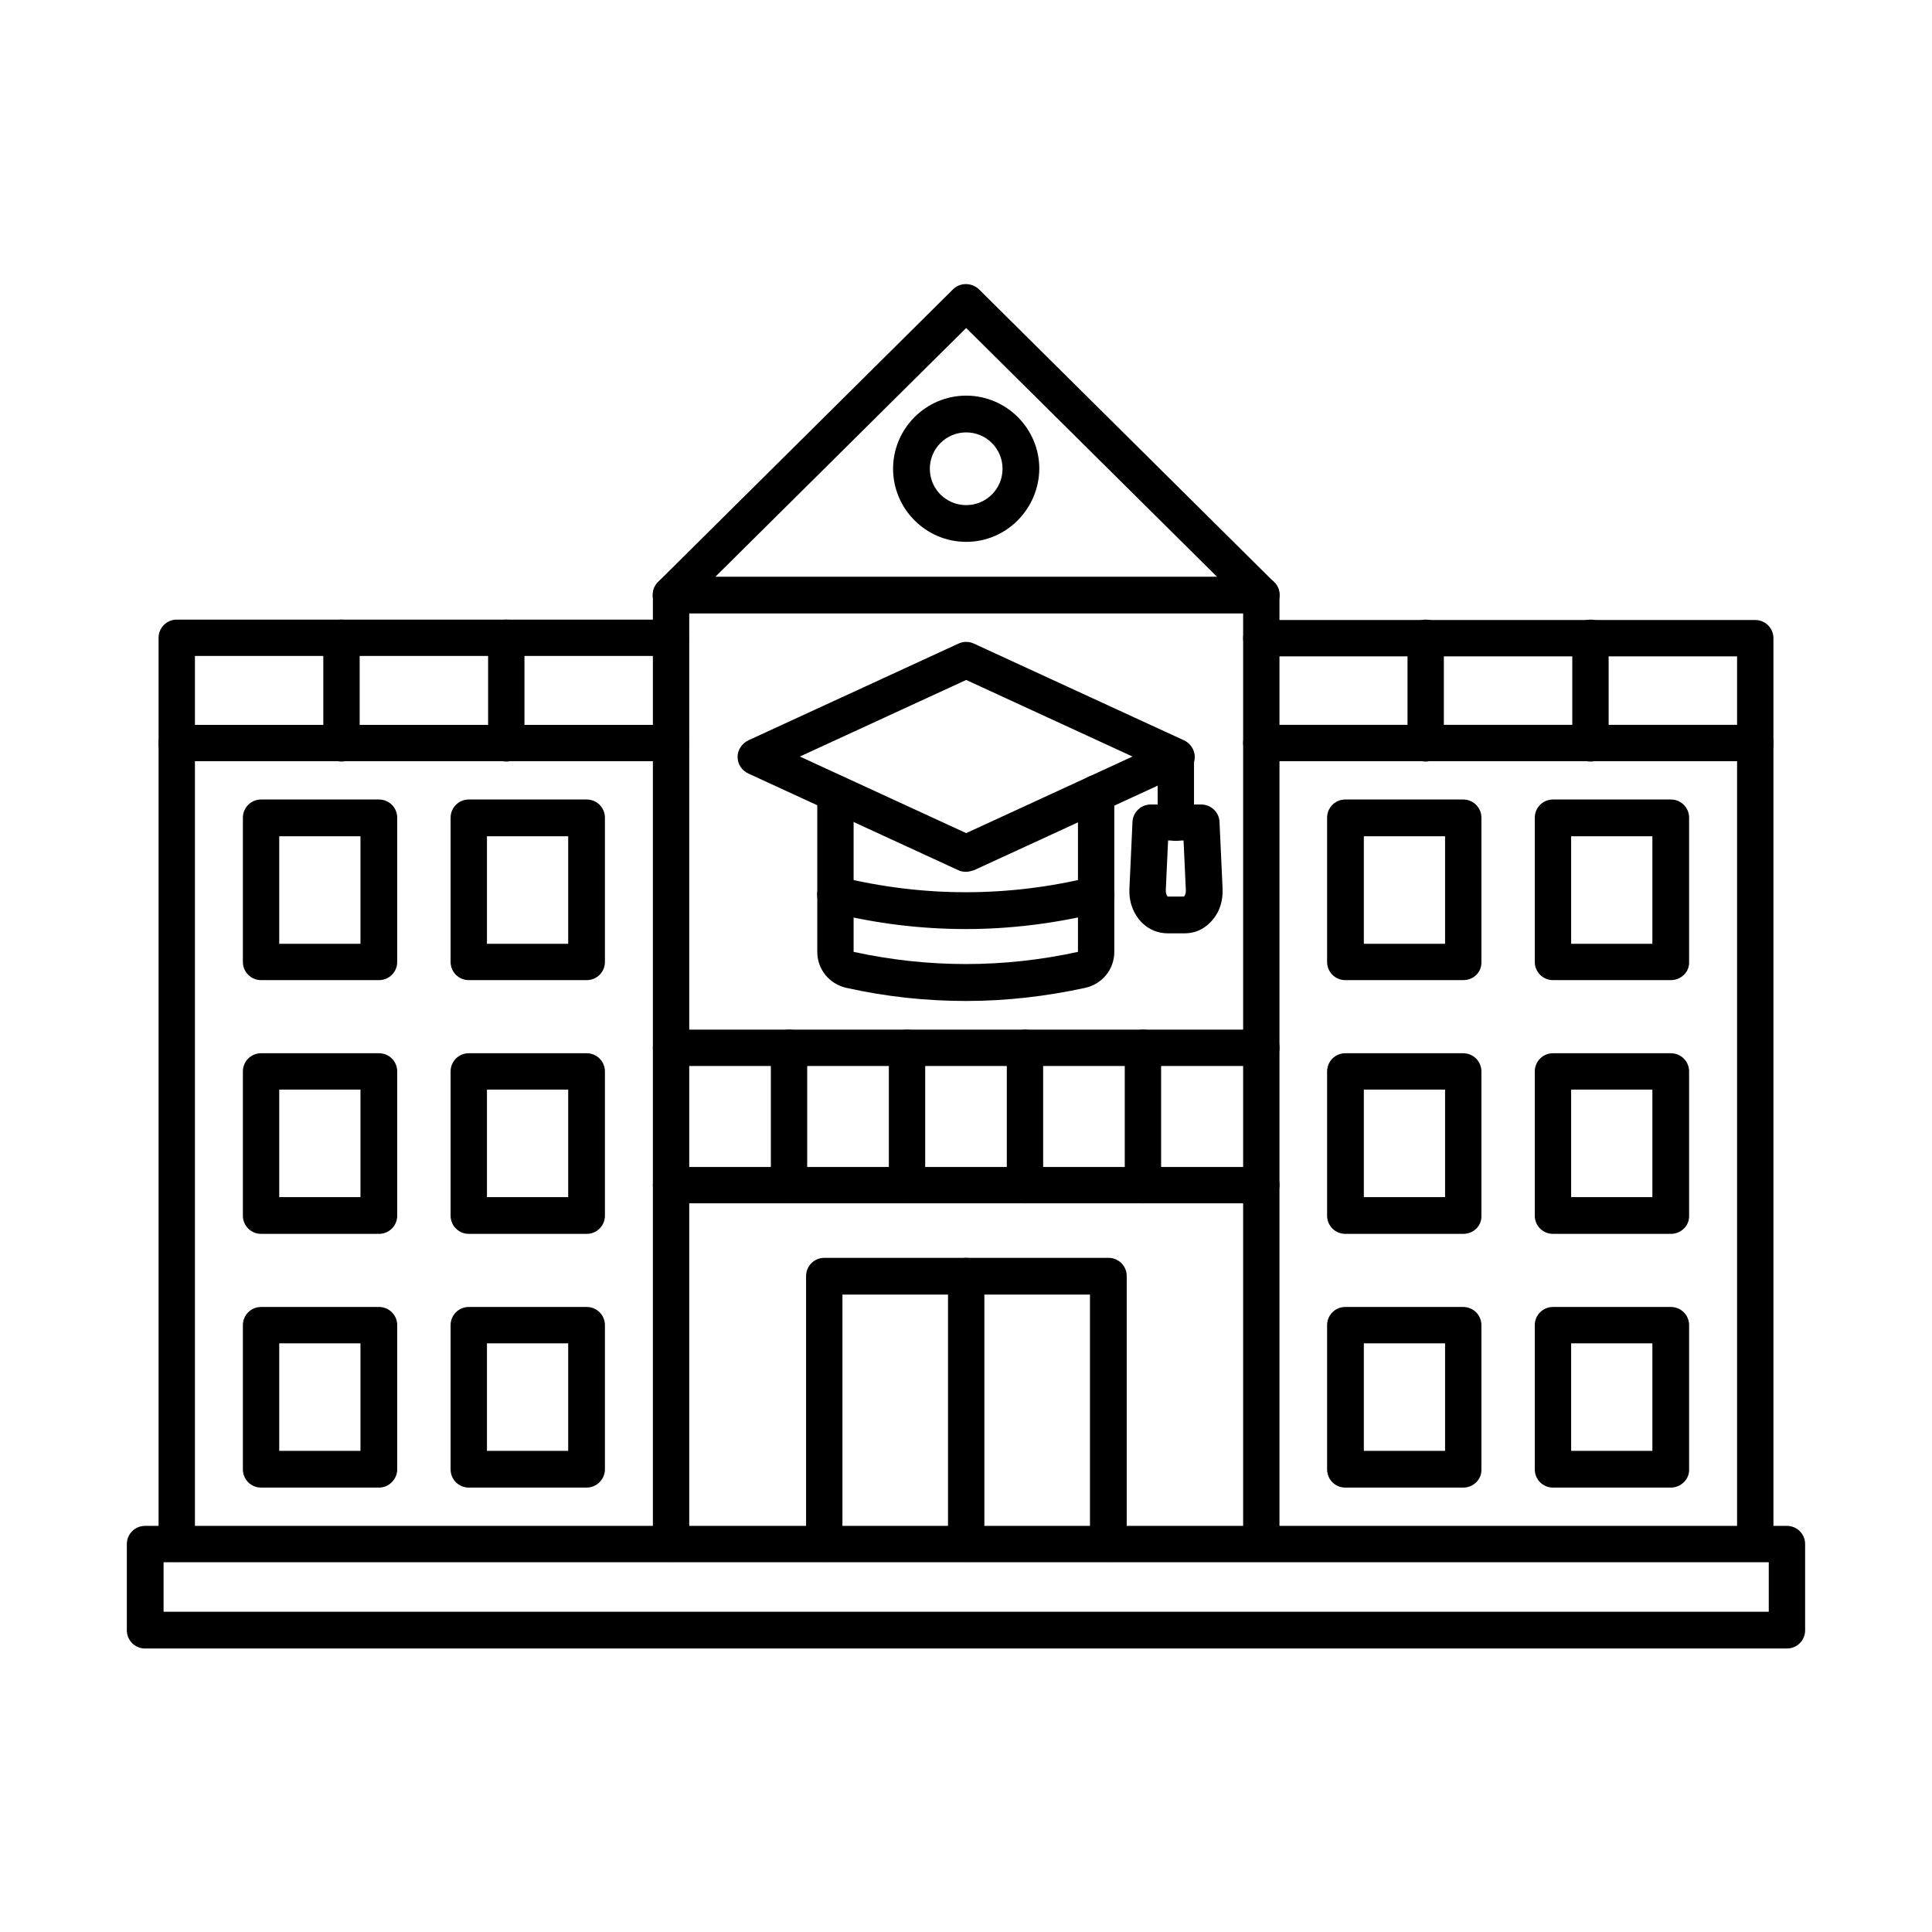
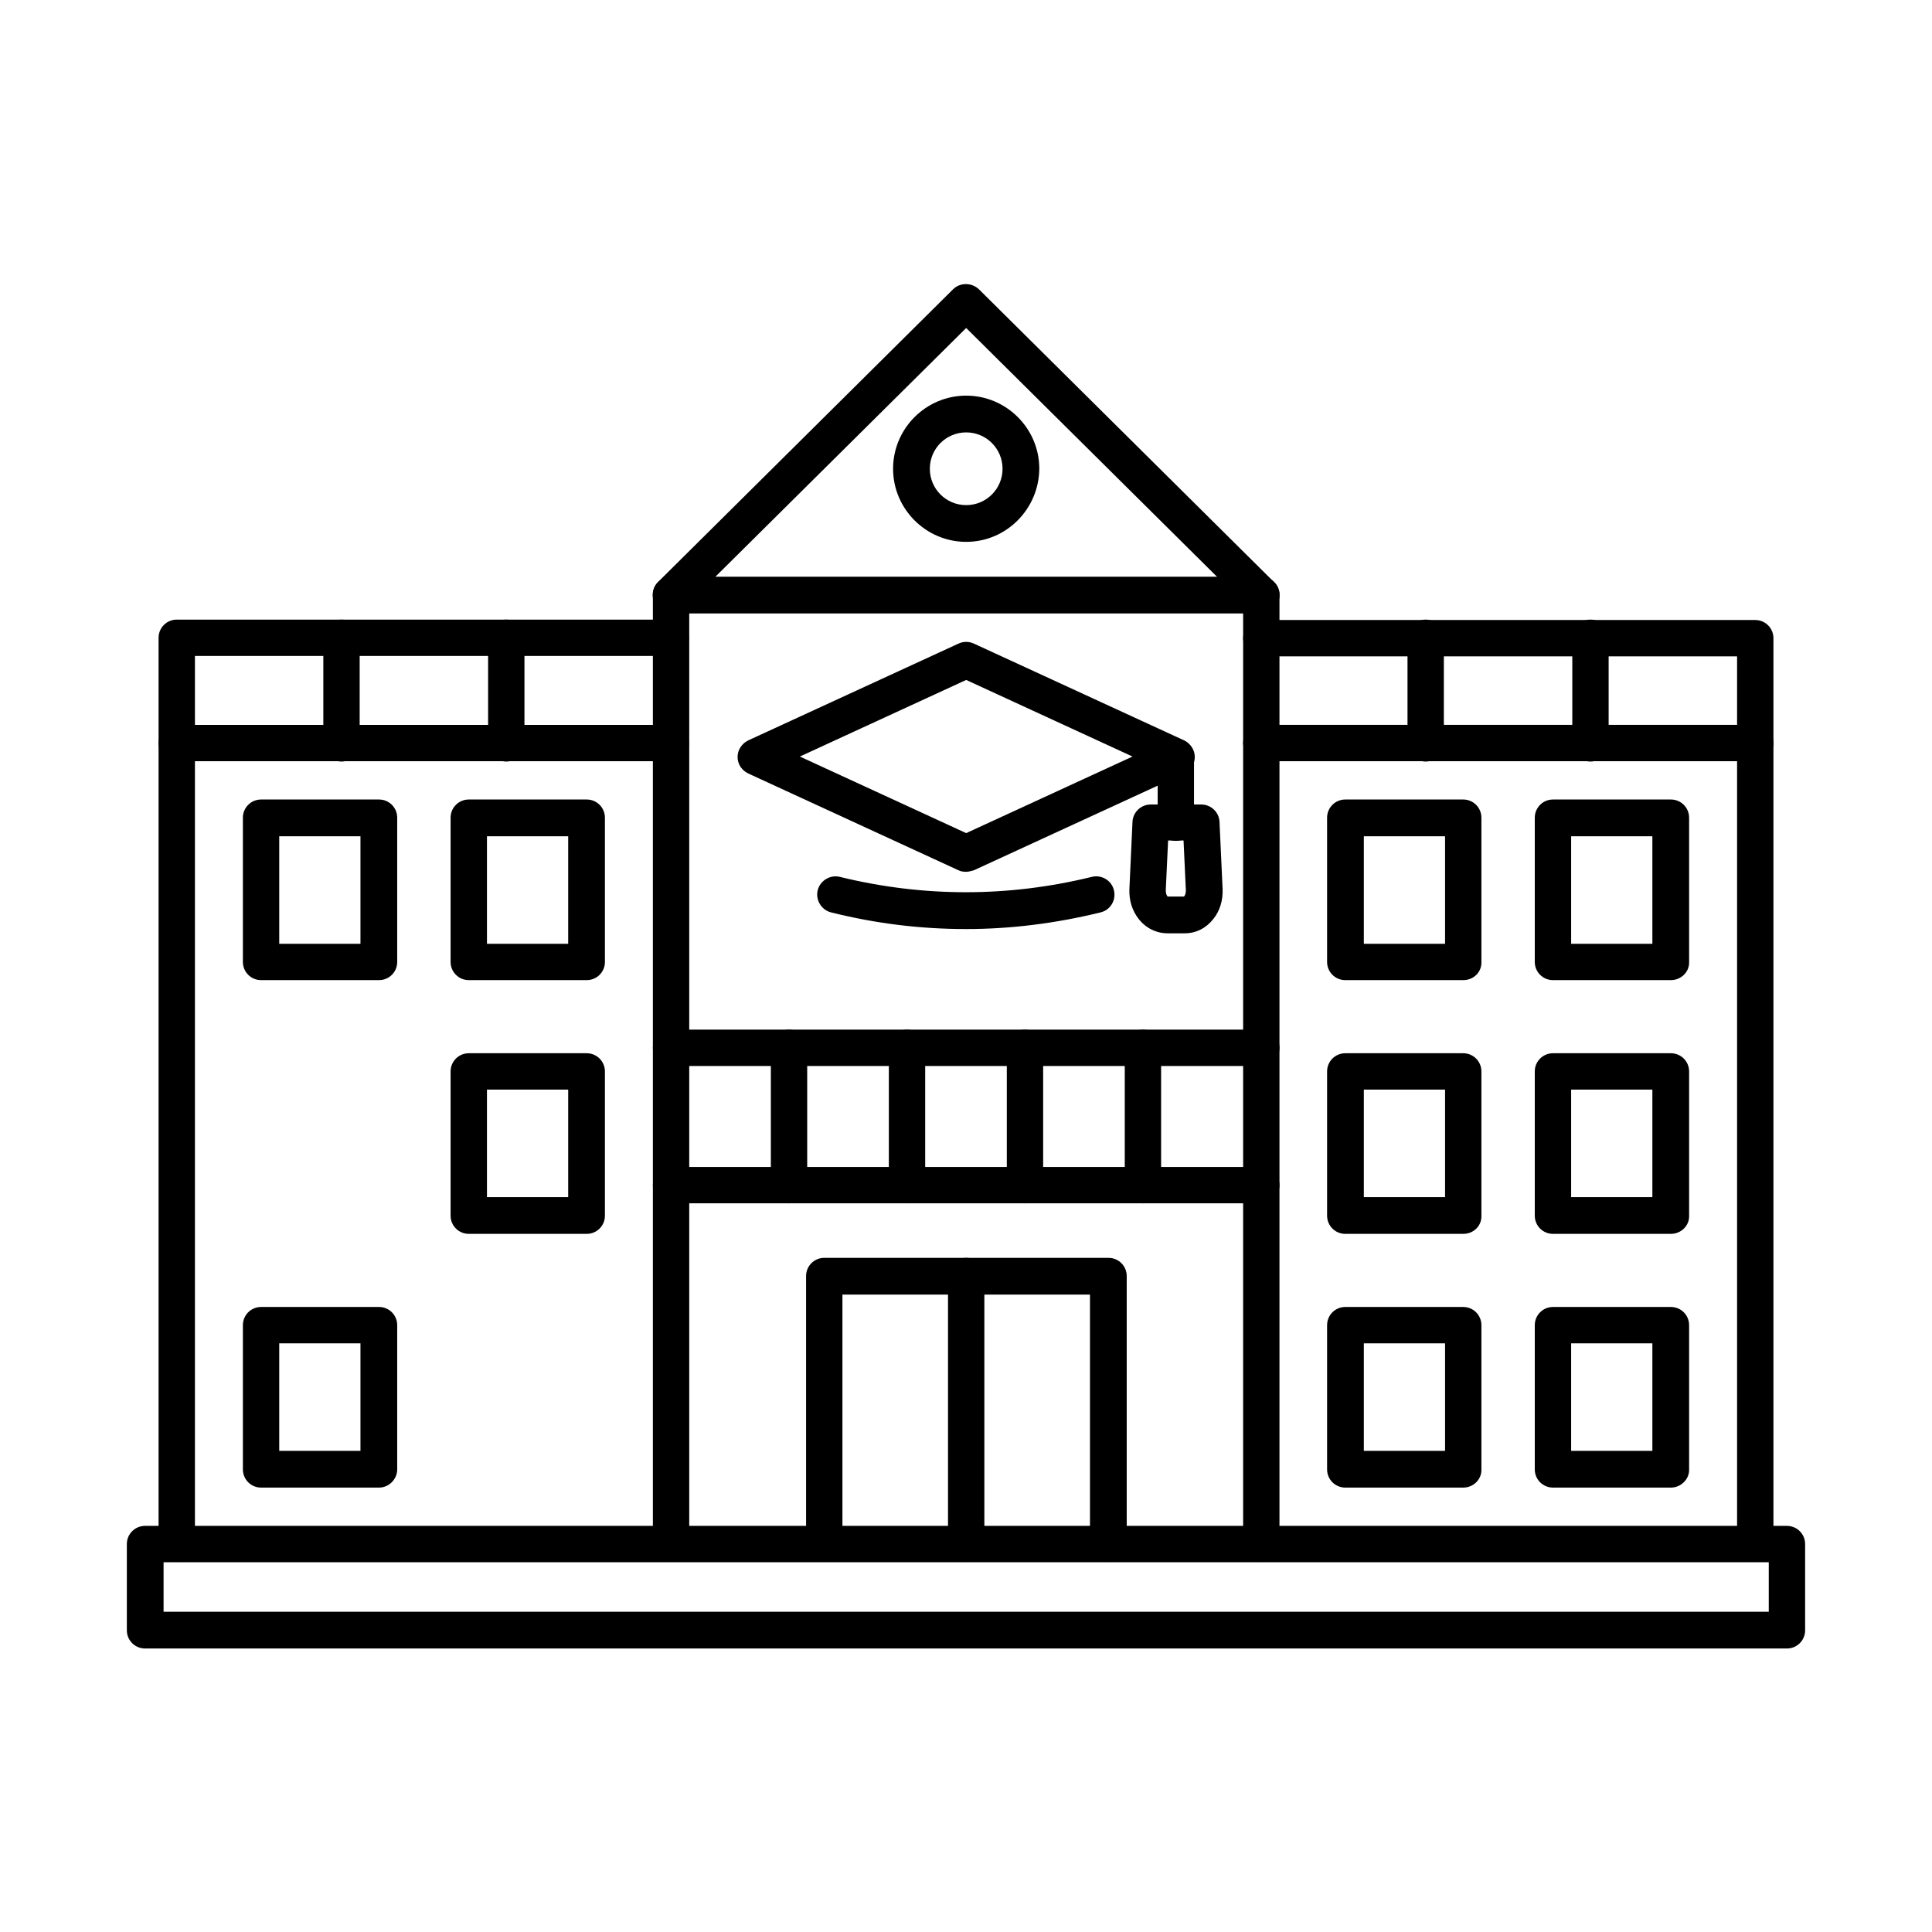
<svg xmlns="http://www.w3.org/2000/svg" fill="#000000" width="800px" height="800px" version="1.1" viewBox="144 144 512 512">
  <g fill-rule="evenodd">
    <path d="m478.26 557.91c-2.664 0-4.816-2.152-4.816-4.816v-246.52h-146.79v246.52c0 2.664-2.152 4.816-4.816 4.816-2.664 0-4.816-2.152-4.816-4.816v-251.45c0-2.664 2.152-4.816 4.816-4.816h156.42c2.664 0 4.816 2.152 4.816 4.816v251.45c0 2.664-2.152 4.816-4.816 4.816z" />
    <path d="m190.84 557.91c-2.664 0-4.816-2.152-4.816-4.816v-212.18c0-2.664 2.152-4.816 4.816-4.816h130.9c2.664 0 4.816 2.152 4.816 4.816s-2.152 4.816-4.816 4.816h-126.08v207.37c0.102 2.664-2.051 4.816-4.816 4.816z" />
    <path d="m478.26 306.57c-1.23 0-2.461-0.512-3.383-1.434l-74.828-74.215-74.828 74.215c-1.949 1.844-5.023 1.844-6.867 0-1.844-1.949-1.844-5.023 0-6.867l78.211-77.598c1.844-1.844 4.922-1.844 6.867 0l78.211 77.598c1.949 1.844 1.949 4.922 0 6.867-0.922 0.922-2.152 1.434-3.383 1.434z" />
    <path d="m437.67 557.91c-2.664 0-4.816-2.152-4.816-4.816v-66.012h-65.602v66.012c0 2.664-2.152 4.816-4.816 4.816-2.664 0-4.816-2.152-4.816-4.816v-70.934c0-2.664 2.152-4.816 4.816-4.816h75.34c2.664 0 4.816 2.152 4.816 4.816v70.934c-0.102 2.664-2.254 4.816-4.922 4.816z" />
    <path d="m478.26 426.5h-156.42c-2.664 0-4.816-2.152-4.816-4.816 0-2.664 2.152-4.816 4.816-4.816h156.42c2.664 0 4.816 2.152 4.816 4.816 0 2.664-2.152 4.816-4.816 4.816z" />
    <path d="m355.97 344.49 44.078 20.297 44.078-20.297-44.078-20.297zm44.078 30.547c-0.719 0-1.434-0.102-2.051-0.41l-55.66-25.625c-1.742-0.82-2.871-2.461-2.871-4.406 0-1.844 1.129-3.586 2.871-4.406l55.66-25.625c1.332-0.613 2.769-0.613 4.102 0l55.66 25.625c1.742 0.82 2.871 2.562 2.871 4.406 0 1.949-1.129 3.586-2.871 4.406l-55.66 25.625c-0.719 0.203-1.438 0.41-2.051 0.41z" />
-     <path d="m400.05 409.27c-10.66 0-21.219-1.129-31.777-3.484-4.512-1.023-7.688-4.922-7.688-9.531v-42.027c0-2.664 2.152-4.816 4.816-4.816 2.664 0 4.816 2.152 4.816 4.816v42.027c19.785 4.305 39.773 4.305 59.453 0v-42.027c0-2.664 2.152-4.816 4.816-4.816 2.664 0 4.816 2.152 4.816 4.816v42.027c0 4.613-3.176 8.508-7.688 9.531-10.348 2.258-21.008 3.484-31.566 3.484z" />
    <path d="m400.05 390.21c-11.992 0-23.883-1.434-35.773-4.406-2.562-0.613-4.203-3.281-3.586-5.844 0.613-2.562 3.281-4.203 5.844-3.586 22.141 5.434 44.691 5.434 66.832 0 2.562-0.613 5.227 0.922 5.844 3.586 0.613 2.562-0.922 5.227-3.586 5.844-11.691 2.867-23.684 4.406-35.574 4.406z" />
    <path d="m455.61 366.84c-2.664 0-4.816-2.152-4.816-4.816v-17.426c0-2.664 2.152-4.816 4.816-4.816 2.664 0 4.816 2.152 4.816 4.816v17.426c0.105 2.664-2.047 4.816-4.816 4.816z" />
    <path d="m453.45 381.6h4.305l0.102-0.102c0.203-0.309 0.41-0.719 0.41-1.539l-0.613-13.223h-4.098l-0.613 13.223c0 0.82 0.203 1.23 0.41 1.539l0.098 0.102zm4.512 9.738h-4.512c-2.973 0-5.742-1.332-7.688-3.793-1.742-2.254-2.562-4.922-2.461-7.894l0.82-17.836c0.102-2.562 2.254-4.613 4.816-4.613h13.43c2.562 0 4.715 2.051 4.816 4.613l0.82 17.836c0.102 2.973-0.719 5.742-2.461 7.894-1.945 2.461-4.609 3.793-7.582 3.793z" />
    <path d="m273.05 394.11h21.527v-28.496h-21.527zm26.445 9.633h-31.266c-2.664 0-4.816-2.152-4.816-4.816v-38.234c0-2.664 2.152-4.816 4.816-4.816h31.266c2.664 0 4.816 2.152 4.816 4.816v38.234c0.004 2.664-2.152 4.816-4.816 4.816z" />
    <path d="m218 394.11h21.527v-28.496h-21.527zm26.449 9.633h-31.266c-2.664 0-4.816-2.152-4.816-4.816v-38.234c0-2.664 2.152-4.816 4.816-4.816h31.266c2.664 0 4.816 2.152 4.816 4.816v38.234c0 2.664-2.152 4.816-4.816 4.816z" />
    <path d="m273.05 461.25h21.527v-28.496h-21.527zm26.445 9.738h-31.266c-2.664 0-4.816-2.152-4.816-4.816v-38.234c0-2.664 2.152-4.816 4.816-4.816h31.266c2.664 0 4.816 2.152 4.816 4.816v38.234c0.004 2.664-2.152 4.816-4.816 4.816z" />
-     <path d="m218 461.25h21.527v-28.496h-21.527zm26.449 9.738h-31.266c-2.664 0-4.816-2.152-4.816-4.816v-38.238c0-2.664 2.152-4.816 4.816-4.816h31.266c2.664 0 4.816 2.152 4.816 4.816v38.234c0 2.668-2.152 4.82-4.816 4.82z" />
-     <path d="m273.05 528.49h21.527v-28.496h-21.527zm26.445 9.738h-31.266c-2.664 0-4.816-2.152-4.816-4.816v-38.234c0-2.664 2.152-4.816 4.816-4.816h31.266c2.664 0 4.816 2.152 4.816 4.816v38.234c0.004 2.562-2.152 4.816-4.816 4.816z" />
    <path d="m218 528.49h21.527v-28.496h-21.527zm26.449 9.738h-31.266c-2.664 0-4.816-2.152-4.816-4.816v-38.234c0-2.664 2.152-4.816 4.816-4.816h31.266c2.664 0 4.816 2.152 4.816 4.816v38.234c0 2.562-2.152 4.816-4.816 4.816z" />
    <path d="m609.16 557.91c-2.664 0-4.816-2.152-4.816-4.816v-207.37h-126.08c-2.664 0-4.816-2.152-4.816-4.816s2.152-4.816 4.816-4.816h130.9c2.664 0 4.816 2.152 4.816 4.816v212.18c0 2.664-2.152 4.816-4.816 4.816z" />
    <path d="m560.37 394.11h21.527v-28.496h-21.527zm26.445 9.633h-31.266c-2.664 0-4.816-2.152-4.816-4.816v-38.234c0-2.664 2.152-4.816 4.816-4.816h31.266c2.664 0 4.816 2.152 4.816 4.816v38.234c0.105 2.664-2.152 4.816-4.816 4.816z" />
    <path d="m505.43 394.11h21.527v-28.496h-21.527zm26.344 9.633h-31.266c-2.664 0-4.816-2.152-4.816-4.816v-38.234c0-2.664 2.152-4.816 4.816-4.816h31.266c2.664 0 4.816 2.152 4.816 4.816v38.234c0.102 2.664-2.051 4.816-4.816 4.816z" />
    <path d="m560.37 461.25h21.527v-28.496h-21.527zm26.445 9.738h-31.266c-2.664 0-4.816-2.152-4.816-4.816v-38.234c0-2.664 2.152-4.816 4.816-4.816h31.266c2.664 0 4.816 2.152 4.816 4.816v38.234c0.105 2.664-2.152 4.816-4.816 4.816z" />
    <path d="m505.43 461.25h21.527v-28.496h-21.527zm26.344 9.738h-31.266c-2.664 0-4.816-2.152-4.816-4.816v-38.234c0-2.664 2.152-4.816 4.816-4.816h31.266c2.664 0 4.816 2.152 4.816 4.816v38.234c0.102 2.664-2.051 4.816-4.816 4.816z" />
    <path d="m560.37 528.49h21.527v-28.496h-21.527zm26.445 9.738h-31.266c-2.664 0-4.816-2.152-4.816-4.816v-38.234c0-2.664 2.152-4.816 4.816-4.816h31.266c2.664 0 4.816 2.152 4.816 4.816v38.234c0.105 2.562-2.152 4.816-4.816 4.816z" />
    <path d="m505.43 528.49h21.527v-28.496h-21.527zm26.344 9.738h-31.266c-2.664 0-4.816-2.152-4.816-4.816v-38.234c0-2.664 2.152-4.816 4.816-4.816h31.266c2.664 0 4.816 2.152 4.816 4.816v38.234c0.102 2.562-2.051 4.816-4.816 4.816z" />
    <path d="m400.05 258.59c-5.332 0-9.637 4.305-9.637 9.637s4.305 9.637 9.637 9.637 9.637-4.305 9.637-9.637c-0.004-5.332-4.309-9.637-9.637-9.637zm0 29.008c-10.66 0-19.375-8.711-19.375-19.375 0-10.66 8.711-19.375 19.375-19.375 10.66 0 19.375 8.711 19.375 19.375-0.105 10.664-8.715 19.375-19.375 19.375z" />
    <path d="m478.26 462.89h-156.42c-2.664 0-4.816-2.152-4.816-4.816 0-2.664 2.152-4.816 4.816-4.816h156.42c2.664 0 4.816 2.152 4.816 4.816 0 2.559-2.152 4.816-4.816 4.816z" />
    <path d="m384.37 462.89c-2.664 0-4.816-2.152-4.816-4.816v-36.391c0-2.664 2.152-4.816 4.816-4.816 2.664 0 4.816 2.152 4.816 4.816v36.391c0 2.559-2.152 4.816-4.816 4.816z" />
    <path d="m415.63 462.89c-2.664 0-4.816-2.152-4.816-4.816v-36.391c0-2.664 2.152-4.816 4.816-4.816 2.664 0 4.816 2.152 4.816 4.816v36.391c0.105 2.559-2.148 4.816-4.816 4.816z" />
    <path d="m446.89 462.89c-2.664 0-4.816-2.152-4.816-4.816v-36.391c0-2.664 2.152-4.816 4.816-4.816 2.664 0 4.816 2.152 4.816 4.816v36.391c0.105 2.559-2.051 4.816-4.816 4.816z" />
    <path d="m400.05 557.91c-2.664 0-4.816-2.152-4.816-4.816v-70.934c0-2.664 2.152-4.816 4.816-4.816 2.664 0 4.816 2.152 4.816 4.816v70.934c0 2.664-2.152 4.816-4.816 4.816z" />
    <path d="m187.35 571.13h425.39v-13.121h-425.39zm430.21 9.738h-435.13c-2.664 0-4.816-2.152-4.816-4.816v-22.859c0-2.664 2.152-4.816 4.816-4.816h435.13c2.664 0 4.816 2.152 4.816 4.816v22.859c0.004 2.664-2.148 4.816-4.816 4.816z" />
    <path d="m609.16 345.82c-2.664 0-4.816-2.152-4.816-4.816v-23.062h-126.08c-2.664 0-4.816-2.152-4.816-4.816 0-2.664 2.152-4.816 4.816-4.816h130.9c2.664 0 4.816 2.152 4.816 4.816v27.984c0 2.457-2.152 4.711-4.816 4.711z" />
    <path d="m190.84 345.82c-2.664 0-4.816-2.152-4.816-4.816v-27.984c0-2.664 2.152-4.816 4.816-4.816h130.9c2.664 0 4.816 2.152 4.816 4.816 0 2.664-2.152 4.816-4.816 4.816h-126.08v23.062c0.102 2.668-2.051 4.922-4.816 4.922z" />
    <path d="m234.5 345.82c-2.664 0-4.816-2.152-4.816-4.816v-27.984c0-2.664 2.152-4.816 4.816-4.816 2.664 0 4.816 2.152 4.816 4.816v27.984c0.004 2.562-2.148 4.816-4.816 4.816z" />
    <path d="m278.17 345.82c-2.664 0-4.816-2.152-4.816-4.816v-27.984c0-2.664 2.152-4.816 4.816-4.816s4.816 2.152 4.816 4.816v27.984c0 2.562-2.152 4.816-4.816 4.816z" />
    <path d="m521.82 345.82c-2.664 0-4.816-2.152-4.816-4.816v-27.984c0-2.664 2.152-4.816 4.816-4.816 2.664 0 4.816 2.152 4.816 4.816v27.984c0.105 2.562-2.152 4.816-4.816 4.816z" />
    <path d="m565.49 345.82c-2.664 0-4.816-2.152-4.816-4.816v-27.984c0-2.664 2.152-4.816 4.816-4.816 2.664 0 4.816 2.152 4.816 4.816v27.984c0 2.562-2.152 4.816-4.816 4.816z" />
    <path d="m353.1 462.89c-2.664 0-4.816-2.152-4.816-4.816v-36.391c0-2.664 2.152-4.816 4.816-4.816 2.664 0 4.816 2.152 4.816 4.816v36.391c0.004 2.559-2.148 4.816-4.816 4.816z" />
  </g>
</svg>